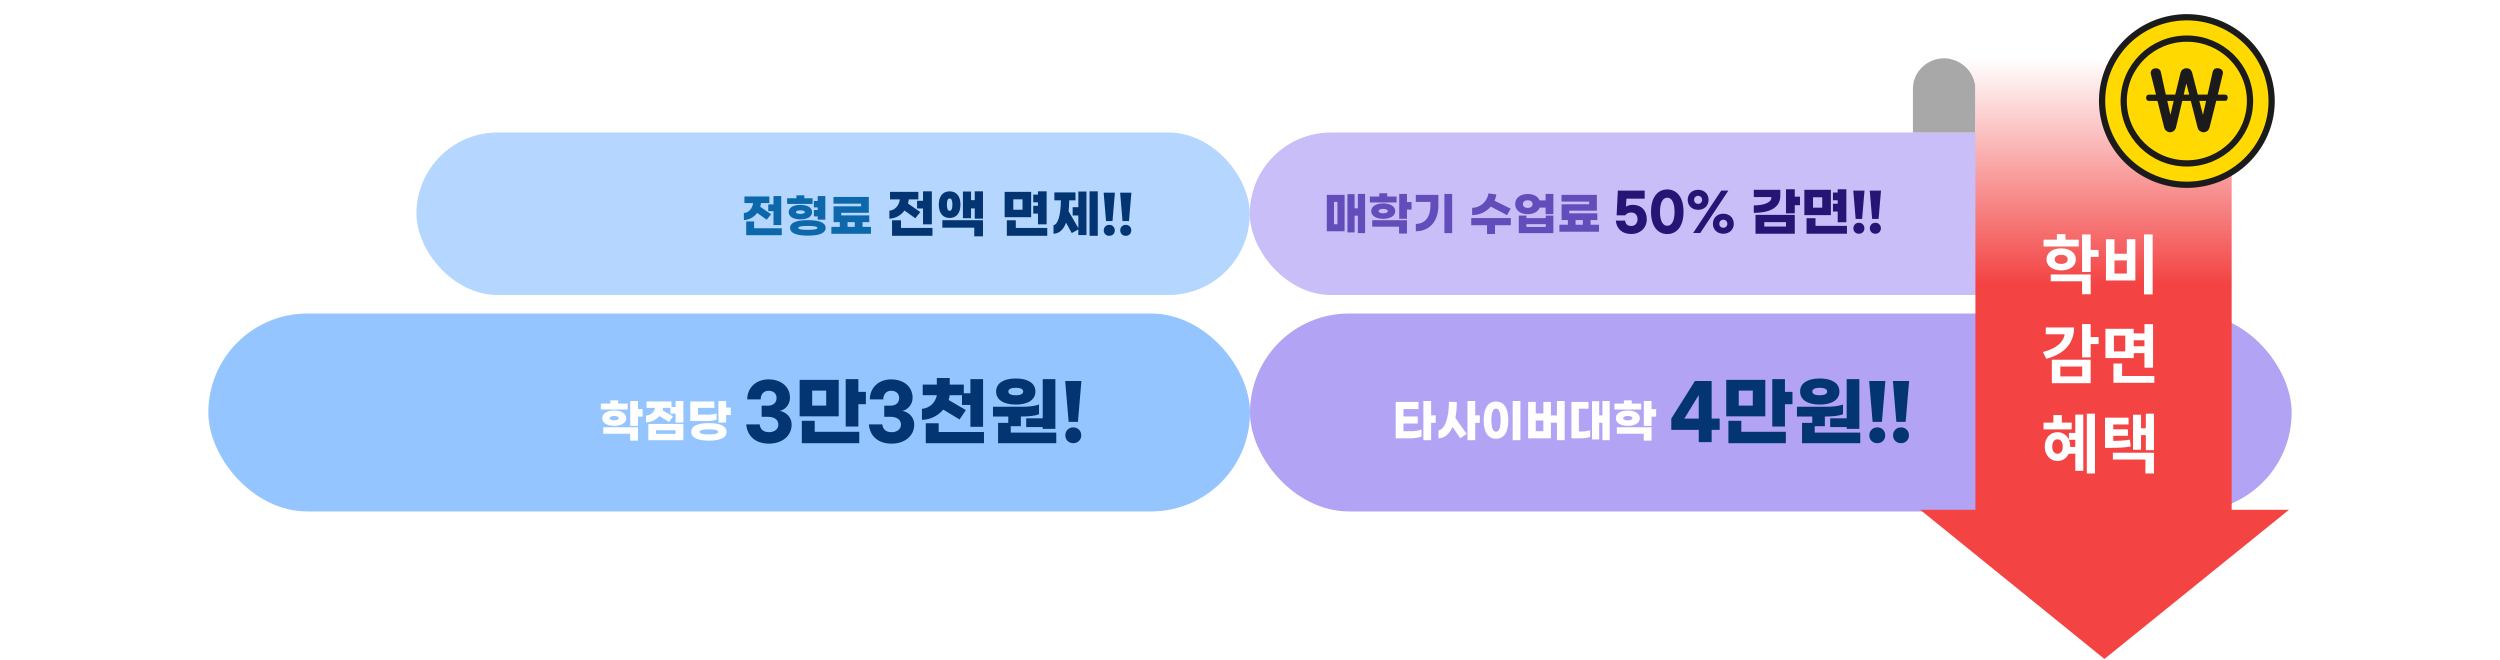
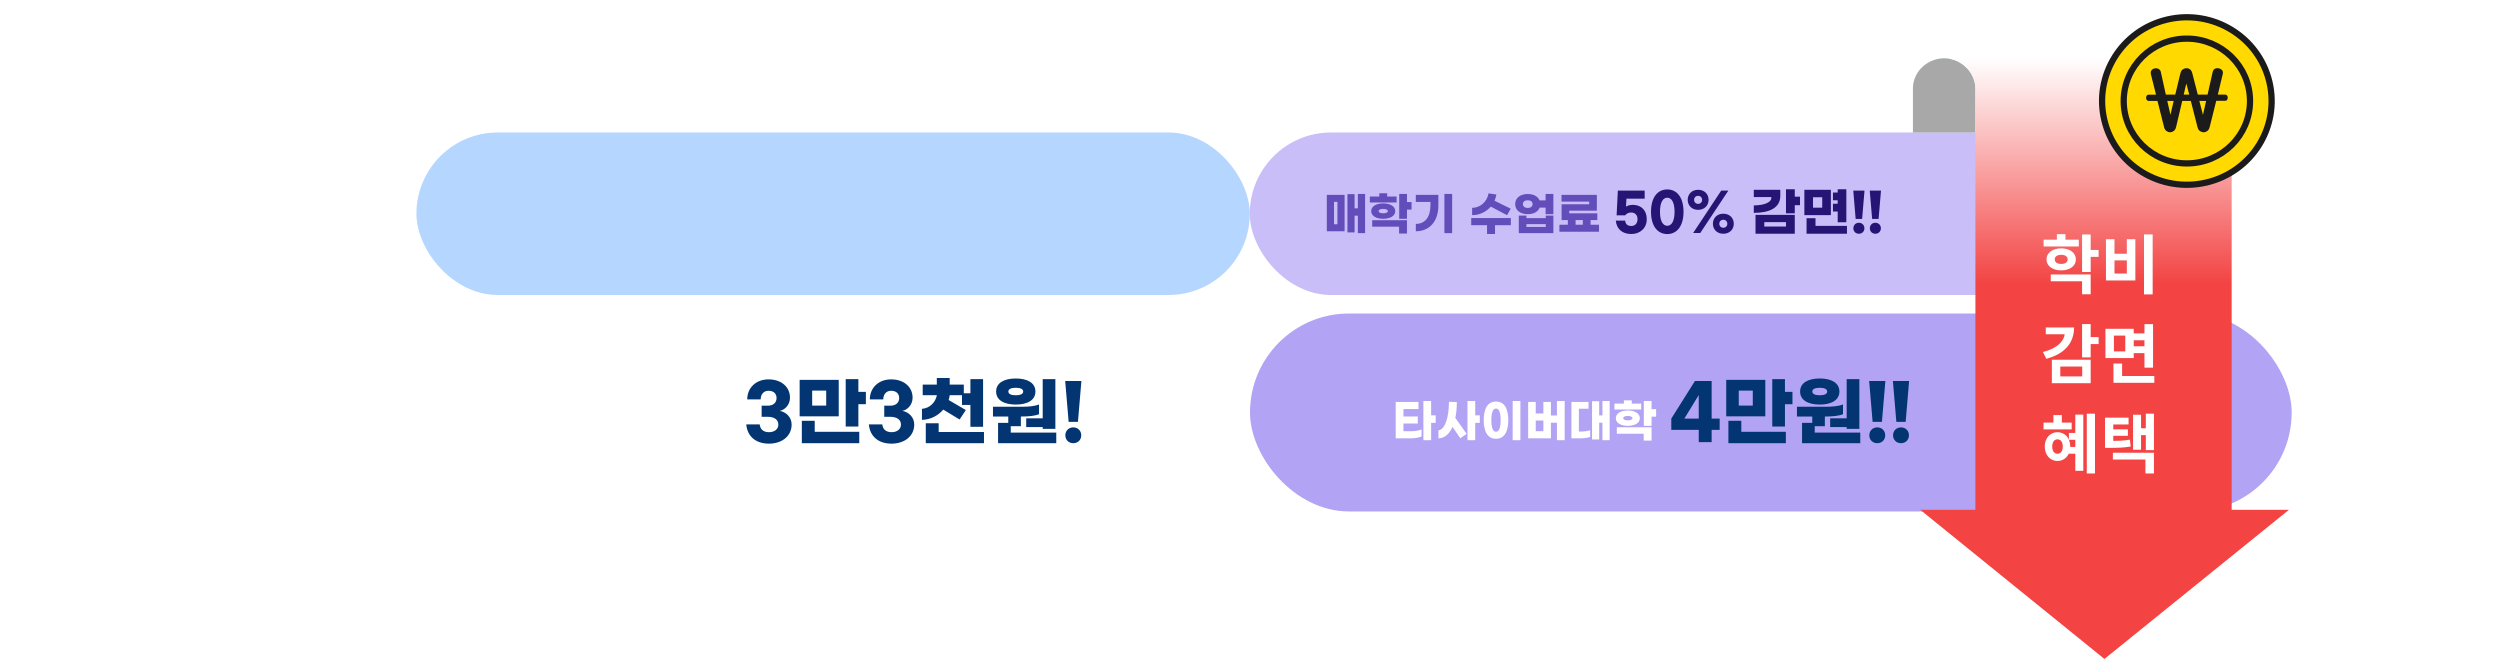
<svg xmlns="http://www.w3.org/2000/svg" width="1200" height="317" viewBox="0 0 1200 317" fill="none">
  <rect x="600" y="150.492" width="500" height="95" rx="47.5" fill="#B2A3F4" />
-   <rect x="100" y="150.492" width="500" height="95" rx="47.5" fill="#94C5FF" />
  <path d="M301.258 193.724V196.562H288.41V193.724H292.942V192.162H296.726V193.724H301.258ZM308.43 196.386V199.994H306.23V204.416H302.512V192.492H306.23V196.386H308.43ZM294.834 204.416C291.71 204.416 289.07 203.162 289.07 200.72C289.07 198.3 291.71 197.024 294.834 197.024C297.914 197.024 300.598 198.3 300.598 200.72C300.598 203.162 297.958 204.416 294.834 204.416ZM294.834 199.664C293.492 199.664 292.612 200.082 292.612 200.72C292.612 201.358 293.492 201.776 294.834 201.776C296.176 201.776 297.056 201.358 297.056 200.72C297.056 200.082 296.176 199.664 294.834 199.664ZM289.554 208.178V205.076H306.23V211.5H302.446V208.178H289.554ZM324.29 192.492H328.008V202.832H324.29V198.564H321.782V195.792H318.24C318.196 196.188 318.13 196.562 317.998 196.958L323.014 199.818L321.232 202.546L316.48 199.708C315.006 201.424 312.762 202.678 310.078 202.744V199.488C312.498 199.356 314.104 197.574 314.478 195.792H310.342V192.712H322.31V195.396H324.29V192.492ZM311.2 211.28V203.492H328.008V211.28H311.2ZM314.918 206.528V208.244H324.29V206.528H314.918ZM348.554 195.616H350.754V199.224H348.554V202.832H344.836V192.492H348.554V195.616ZM343.956 201.424C342.988 201.842 341.228 202.084 339.468 202.084H331.328V192.712H342.878V195.77H335.046V199.048H339.622C341.316 199.048 342.966 198.828 343.956 198.432V201.424ZM340.26 203.096C344.99 203.096 348.73 204.174 348.73 207.298C348.73 210.422 344.99 211.5 340.26 211.5C335.53 211.5 331.79 210.422 331.79 207.298C331.79 204.174 335.53 203.096 340.26 203.096ZM340.26 208.53C342.746 208.53 344.726 208.2 344.726 207.298C344.726 206.418 342.746 206.066 340.26 206.066C337.774 206.066 335.794 206.418 335.794 207.298C335.794 208.2 337.774 208.53 340.26 208.53Z" fill="white" />
  <path d="M368.896 182.1C374.98 182.1 379.192 185.664 379.192 190.92C379.192 194.304 376.708 196.788 374.26 197.22C376.96 197.652 379.984 199.992 379.984 203.772C379.984 209.424 375.196 212.952 369.112 212.952C362.668 212.952 358.672 209.352 358.204 203.7H364.648C364.9 206.04 366.376 207.444 369.112 207.444C371.812 207.444 373.612 205.968 373.612 203.808C373.612 201.36 371.56 200.064 368.5 200.064H365.584V194.736H368.5C371.164 194.736 372.748 193.296 372.748 191.064C372.748 188.904 371.308 187.572 368.86 187.572C366.304 187.572 365.116 189.624 365.116 191.712H358.672C358.672 186.132 362.884 182.1 368.896 182.1ZM412.019 188.112H415.619V194.016H412.019V204.744H405.935V181.992H412.019V188.112ZM402.587 182.352V199.848H383.831V182.352H402.587ZM396.575 194.7V187.5H389.843V194.7H396.575ZM391.067 201.972V207.264H412.451V212.736H384.875V201.972H391.067ZM427.748 182.1C433.832 182.1 438.044 185.664 438.044 190.92C438.044 194.304 435.56 196.788 433.112 197.22C435.812 197.652 438.836 199.992 438.836 203.772C438.836 209.424 434.048 212.952 427.964 212.952C421.52 212.952 417.524 209.352 417.056 203.7H423.5C423.752 206.04 425.228 207.444 427.964 207.444C430.664 207.444 432.464 205.968 432.464 203.808C432.464 201.36 430.412 200.064 427.352 200.064H424.436V194.736H427.352C430.016 194.736 431.6 193.296 431.6 191.064C431.6 188.904 430.16 187.572 427.712 187.572C425.156 187.572 423.968 189.624 423.968 191.712H417.524C417.524 186.132 421.736 182.1 427.748 182.1ZM452.762 196.608C450.386 199.416 446.786 201.432 442.538 201.54V196.248C446.498 195.888 449.054 193.008 449.702 189.696H442.898V184.62H449.666V181.452H455.858V184.62H462.626V188.76H465.794V181.992H471.878V204.852H465.794V194.376H461.762V189.696H455.858C455.75 190.488 455.606 191.244 455.354 192L463.598 196.824L460.61 201.36L452.762 196.608ZM450.566 207.372H472.31V212.736H444.374V203.16H450.566V207.372ZM487.571 194.196C482.027 194.196 478.139 192.108 478.139 187.932C478.139 183.756 482.027 181.668 487.571 181.668C493.115 181.668 497.003 183.756 497.003 187.932C497.003 192.108 493.115 194.196 487.571 194.196ZM492.575 200.784H500.495V181.992H506.579V205.86H500.495V204.996H492.575V200.784ZM487.571 186.132C485.411 186.132 484.007 186.708 484.007 187.932C484.007 189.156 485.411 189.732 487.571 189.732C489.731 189.732 491.135 189.156 491.135 187.932C491.135 186.708 489.731 186.132 487.571 186.132ZM485.159 207.66H507.011V212.736H479.075V202.98H483.971V199.92H476.627V195.24H490.775C493.619 195.24 496.823 194.952 498.731 194.124V198.804C496.823 199.632 493.727 199.92 490.667 199.92H490.019V204.564H485.159V207.66ZM519.068 182.892L517.412 202.512H512.948L511.292 182.892H519.068ZM515.18 205.14C517.376 205.14 518.996 206.76 518.996 208.956C518.996 211.152 517.376 212.736 515.18 212.736C512.984 212.736 511.364 211.152 511.364 208.956C511.364 206.76 512.984 205.14 515.18 205.14Z" fill="#023571" />
  <path d="M689.142 199.356V202.964H686.942V211.28H683.224V192.492H686.942V199.356H689.142ZM673.654 206.99H677.482C679.264 206.99 681.2 206.66 682.344 206.132V209.476C681.2 210.048 679.11 210.4 677.306 210.4H669.936V192.932H680.87V196.342H673.654V199.906H680.54V203.294H673.654V206.99ZM710.304 199.356V202.964H708.104V211.28H704.386V192.492H708.104V199.356H710.304ZM699.282 192.998C699.282 195.836 699.018 198.388 698.556 200.588L703.99 208.244L700.954 210.378L697.214 204.9C695.674 208.42 693.32 210.378 690.46 210.4V206.572C693.474 206.22 695.476 200.72 695.498 192.866L699.282 192.998ZM729.794 192.492V211.28H726.076V192.492H729.794ZM718.09 192.712C721.632 192.712 723.986 195.484 723.986 201.666C723.986 207.848 721.632 210.62 718.09 210.62C714.548 210.62 712.172 207.848 712.172 201.666C712.172 195.484 714.548 192.712 718.09 192.712ZM718.09 196.122C716.836 196.122 715.846 197.464 715.846 201.666C715.846 205.89 716.836 207.21 718.09 207.21C719.322 207.21 720.312 205.89 720.312 201.666C720.312 197.464 719.322 196.122 718.09 196.122ZM747.326 192.492H751.044V211.28H747.326V202.898H744.444V210.4H733.51V192.932H737.162V198.454H740.814V192.932H744.444V199.422H747.326V192.492ZM737.162 206.99H740.814V201.842H737.162V206.99ZM769.17 192.492H772.646V211.28H769.17V202.92H767.608V210.95H764.176V192.58H767.608V199.4H769.17V192.492ZM757.862 207.144H758.918C760.392 207.144 762.152 206.924 763.296 206.506V209.718C762.174 210.18 760.172 210.4 758.588 210.4H754.276V192.932H762.482V196.188H757.862V207.144ZM787.78 193.724V196.562H774.932V193.724H779.464V192.162H783.248V193.724H787.78ZM794.952 196.386V199.994H792.752V204.416H789.034V192.492H792.752V196.386H794.952ZM781.356 204.416C778.232 204.416 775.592 203.162 775.592 200.72C775.592 198.3 778.232 197.024 781.356 197.024C784.436 197.024 787.12 198.3 787.12 200.72C787.12 203.162 784.48 204.416 781.356 204.416ZM781.356 199.664C780.014 199.664 779.134 200.082 779.134 200.72C779.134 201.358 780.014 201.776 781.356 201.776C782.698 201.776 783.578 201.358 783.578 200.72C783.578 200.082 782.698 199.664 781.356 199.664ZM776.076 208.178V205.076H792.752V211.5H788.968V208.178H776.076Z" fill="white" />
  <path d="M815.398 212.232V206.328H802.222V200.928L813.562 182.892H821.59V200.928H825.442V206.328H821.59V212.232H815.398ZM808.486 200.928H815.398V189.624L808.486 200.928ZM856.779 188.112H860.379V194.016H856.779V204.744H850.695V181.992H856.779V188.112ZM847.347 182.352V199.848H828.591V182.352H847.347ZM841.335 194.7V187.5H834.603V194.7H841.335ZM835.827 201.972V207.264H857.211V212.736H829.635V201.972H835.827ZM873.48 194.196C867.936 194.196 864.048 192.108 864.048 187.932C864.048 183.756 867.936 181.668 873.48 181.668C879.024 181.668 882.912 183.756 882.912 187.932C882.912 192.108 879.024 194.196 873.48 194.196ZM878.484 200.784H886.404V181.992H892.488V205.86H886.404V204.996H878.484V200.784ZM873.48 186.132C871.32 186.132 869.916 186.708 869.916 187.932C869.916 189.156 871.32 189.732 873.48 189.732C875.64 189.732 877.044 189.156 877.044 187.932C877.044 186.708 875.64 186.132 873.48 186.132ZM871.068 207.66H892.92V212.736H864.984V202.98H869.88V199.92H862.536V195.24H876.684C879.528 195.24 882.732 194.952 884.64 194.124V198.804C882.732 199.632 879.636 199.92 876.576 199.92H875.928V204.564H871.068V207.66ZM904.977 182.892L903.321 202.512H898.857L897.201 182.892H904.977ZM901.089 205.14C903.285 205.14 904.905 206.76 904.905 208.956C904.905 211.152 903.285 212.736 901.089 212.736C898.893 212.736 897.273 211.152 897.273 208.956C897.273 206.76 898.893 205.14 901.089 205.14ZM916.368 182.892L914.712 202.512H910.248L908.592 182.892H916.368ZM912.48 205.14C914.676 205.14 916.296 206.76 916.296 208.956C916.296 211.152 914.676 212.736 912.48 212.736C910.284 212.736 908.664 211.152 908.664 208.956C908.664 206.76 910.284 205.14 912.48 205.14Z" fill="#023571" />
  <rect x="199.891" y="63.599" width="400" height="78" rx="39" fill="#94C5FF" fill-opacity="0.7" />
  <rect x="599.891" y="63.599" width="400" height="78" rx="39" fill="#B2A3F4" fill-opacity="0.7" />
-   <path d="M368.764 98.103H371.272V94.099H374.99V108.025H371.272V101.337H368.764V98.103ZM363.44 102.195C361.988 104.153 359.744 105.561 357.06 105.627V102.261C359.59 102.063 361.174 99.885 361.504 97.487H357.324V94.319H369.292V97.487H365.244C365.2 98.081 365.09 98.675 364.914 99.247L370.106 102.833L368.016 105.473L363.44 102.195ZM361.966 109.565H375.254V112.887H358.182V106.309H361.966V109.565ZM390.036 95.155V97.883H377.826V95.155H382.292V93.769H386.076V95.155H390.036ZM392.5 105.451V103.867H390.674V100.787H392.5V99.555H390.674V96.475H392.5V94.099H396.152V105.451H392.5ZM384.184 105.297C381.104 105.297 378.574 104.175 378.574 101.821C378.574 99.467 381.104 98.345 384.184 98.345C387.264 98.345 389.794 99.467 389.794 101.821C389.794 104.175 387.264 105.297 384.184 105.297ZM384.184 100.963C382.842 100.963 382.05 101.293 382.05 101.821C382.05 102.349 382.842 102.679 384.184 102.679C385.526 102.679 386.318 102.349 386.318 101.821C386.318 101.271 385.526 100.963 384.184 100.963ZM387.792 105.671C392.61 105.671 396.306 106.595 396.306 109.389C396.306 112.183 392.61 113.107 387.792 113.107C382.974 113.107 379.234 112.183 379.234 109.389C379.234 106.595 382.974 105.671 387.792 105.671ZM387.792 110.335C390.366 110.335 392.368 110.115 392.368 109.389C392.368 108.685 390.366 108.443 387.792 108.443C385.218 108.443 383.172 108.685 383.172 109.389C383.172 110.115 385.218 110.335 387.792 110.335ZM414.014 108.883H418.062V112.227H399.054V108.883H403.102V106.639H400.11V99.049H413.354V97.773H400.066V94.539H417.028V102.129H403.784V103.405H417.248V106.639H414.014V108.883ZM406.82 106.639V108.883H410.296V106.639H406.82Z" fill="#0C68AB" />
-   <path d="M440.204 96.399H443.054V91.849H447.279V107.674H443.054V100.074H440.204V96.399ZM434.154 101.049C432.504 103.274 429.954 104.874 426.904 104.949V101.124C429.779 100.899 431.579 98.424 431.954 95.699H427.204V92.099H440.804V95.699H436.204C436.154 96.374 436.029 97.049 435.829 97.699L441.729 101.774L439.354 104.774L434.154 101.049ZM432.479 109.424H447.579V113.199H428.179V105.724H432.479V109.424ZM461.027 98.224C461.027 102.349 459.027 104.624 455.827 104.624C452.627 104.624 450.627 102.349 450.627 98.224C450.627 94.099 452.627 91.849 455.827 91.849C459.027 91.849 461.027 94.099 461.027 98.224ZM467.877 91.849H471.827V104.949H467.877V100.024H466.102V104.724H462.202V91.949H466.102V96.074H467.877V91.849ZM454.502 98.224C454.502 100.199 454.927 101.199 455.827 101.199C456.752 101.199 457.152 100.199 457.152 98.224C457.152 96.249 456.752 95.274 455.827 95.274C454.927 95.274 454.502 96.249 454.502 98.224ZM452.327 109.274V105.699H471.827V113.449H467.652V109.274H452.327ZM498.232 107.674V102.524H495.957V98.799H498.232V97.124H495.957V93.399H498.232V91.849H502.382V107.674H498.232ZM494.957 92.099V104.249H482.232V92.099H494.957ZM490.807 100.674V95.674H486.382V100.674H490.807ZM487.582 109.424H502.682V113.199H483.282V105.724H487.582V109.424ZM522.979 91.849H526.929V113.199H522.979V91.849ZM517.604 99.449V91.949H521.504V112.824H517.604V110.124L514.454 111.874L511.704 106.874C510.454 110.299 508.429 112.099 505.679 112.199V108.074C507.829 107.774 509.154 103.299 509.229 96.174H506.104V92.349H516.229V96.174H513.229C513.204 98.074 513.104 99.824 512.929 101.399L517.604 109.499V103.424H514.879V99.449H517.604ZM535.152 92.474L534.002 106.099H530.902L529.752 92.474H535.152ZM532.452 107.924C533.977 107.924 535.102 109.049 535.102 110.574C535.102 112.099 533.977 113.199 532.452 113.199C530.927 113.199 529.802 112.099 529.802 110.574C529.802 109.049 530.927 107.924 532.452 107.924ZM543.062 92.474L541.912 106.099H538.812L537.662 92.474H543.062ZM540.362 107.924C541.887 107.924 543.012 109.049 543.012 110.574C543.012 112.099 541.887 113.199 540.362 113.199C538.837 113.199 537.712 112.099 537.712 110.574C537.712 109.049 538.837 107.924 540.362 107.924Z" fill="#023571" />
  <path d="M651.763 93.1H655.239V111.888H651.763V103.528H650.201V111.558H646.769V93.188H650.201V100.008H651.763V93.1ZM636.869 111.008V93.54H645.405V111.008H636.869ZM640.323 96.906V107.642H641.973V96.906H640.323ZM670.373 94.332V97.17H657.525V94.332H662.057V92.77H665.841V94.332H670.373ZM677.545 96.994V100.602H675.345V105.024H671.627V93.1H675.345V96.994H677.545ZM663.949 105.024C660.825 105.024 658.185 103.77 658.185 101.328C658.185 98.908 660.825 97.632 663.949 97.632C667.029 97.632 669.713 98.908 669.713 101.328C669.713 103.77 667.073 105.024 663.949 105.024ZM663.949 100.272C662.607 100.272 661.727 100.69 661.727 101.328C661.727 101.966 662.607 102.384 663.949 102.384C665.291 102.384 666.171 101.966 666.171 101.328C666.171 100.69 665.291 100.272 663.949 100.272ZM658.669 108.786V105.684H675.345V112.108H671.561V108.786H658.669ZM697.035 93.1V111.888H693.317V93.1H697.035ZM690.413 93.54V98.622C690.413 106.256 686.167 111.008 679.589 111.008V107.488C684.143 107.444 686.607 104.056 686.607 98.622V96.928H679.589V93.54H690.413ZM715.585 99.172C713.385 101.702 710.129 103.286 706.631 103.264V99.766C710.305 99.766 713.869 96.95 714.463 92.814L718.247 93.364C718.093 94.42 717.785 95.41 717.367 96.356L725.133 100.162L723.395 103.286L715.585 99.172ZM725.199 104.672V108.104H717.609V112.328H713.781V108.104H706.191V104.672H725.199ZM741.895 93.1H745.613V102.824H741.895V99.656H739.035C738.287 101.614 736.175 102.802 733.315 102.802C729.707 102.802 727.287 100.91 727.287 97.962C727.287 95.036 729.707 93.122 733.315 93.122C736.131 93.122 738.221 94.288 738.991 96.18H741.895V93.1ZM733.315 99.81C734.745 99.81 735.647 99.084 735.647 97.962C735.647 96.84 734.745 96.114 733.315 96.114C731.885 96.114 730.983 96.84 730.983 97.962C730.983 99.084 731.885 99.81 733.315 99.81ZM741.961 104.716V103.484H745.613V111.888H729.025V103.484H732.677V104.716H741.961ZM732.677 108.94H741.961V107.598H732.677V108.94ZM763.475 107.884H767.523V111.228H748.515V107.884H752.563V105.64H749.571V98.05H762.815V96.774H749.527V93.54H766.489V101.13H753.245V102.406H766.709V105.64H763.475V107.884ZM756.281 105.64V107.884H759.757V105.64H756.281Z" fill="#624DBA" />
  <path d="M783.041 112.325C778.616 112.325 775.916 109.825 775.591 105.9H780.066C780.241 107.525 781.166 108.475 783.041 108.475C784.891 108.475 786.016 107.1 786.016 105.225C786.016 103.325 784.916 102 782.966 102C781.541 102 780.641 102.625 780.091 103.375H775.966L776.566 91.475H789.441V95.35H780.691L780.466 99.175C781.341 98.65 782.441 98.325 783.741 98.325C787.741 98.325 790.441 100.9 790.441 105.225C790.441 109.525 787.241 112.325 783.041 112.325ZM800.289 90.925C804.739 90.925 808.089 94.5 808.089 101.65C808.089 108.775 804.739 112.35 800.289 112.35C795.839 112.35 792.489 108.775 792.489 101.65C792.489 94.5 795.839 90.925 800.289 90.925ZM800.289 94.9C798.289 94.9 796.789 97 796.789 101.65C796.789 106.275 798.289 108.375 800.289 108.375C802.289 108.375 803.789 106.275 803.789 101.65C803.789 97 802.289 94.9 800.289 94.9ZM815.092 91.1C818.067 91.1 820.117 93.125 820.117 95.925C820.117 98.7 818.067 100.725 815.092 100.725C812.142 100.725 810.092 98.7 810.092 95.925C810.092 93.125 812.142 91.1 815.092 91.1ZM829.617 91.475L816.117 111.85H812.692L826.192 91.475H829.617ZM815.092 94C813.967 94 813.167 94.825 813.167 95.925C813.167 97.025 813.967 97.85 815.092 97.85C816.217 97.85 817.017 97.025 817.017 95.925C817.017 94.825 816.217 94 815.092 94ZM827.192 102.575C830.167 102.575 832.217 104.6 832.217 107.4C832.217 110.175 830.167 112.2 827.192 112.2C824.242 112.2 822.192 110.175 822.192 107.4C822.192 104.6 824.242 102.575 827.192 102.575ZM827.192 105.475C826.067 105.475 825.267 106.3 825.267 107.4C825.267 108.5 826.067 109.325 827.192 109.325C828.317 109.325 829.117 108.5 829.117 107.4C829.117 106.3 828.317 105.475 827.192 105.475ZM863.995 94.4V98.5H861.495V102.4H857.27V90.85H861.495V94.4H863.995ZM854.545 94C854.545 99.875 849.17 102.175 841.82 102.175V98.6C846.895 98.55 850.245 97.15 850.245 94.925V94.6H841.82V91.1H854.545V94ZM842.645 112.2V103.15H861.495V112.2H842.645ZM846.87 106.625V108.725H857.27V106.625H846.87ZM882.093 106.675V101.525H879.818V97.8H882.093V96.125H879.818V92.4H882.093V90.85H886.243V106.675H882.093ZM878.818 91.1V103.25H866.093V91.1H878.818ZM874.668 99.675V94.675H870.243V99.675H874.668ZM871.443 108.425H886.543V112.2H867.143V104.725H871.443V108.425ZM894.965 91.475L893.815 105.1H890.715L889.565 91.475H894.965ZM892.265 106.925C893.79 106.925 894.915 108.05 894.915 109.575C894.915 111.1 893.79 112.2 892.265 112.2C890.74 112.2 889.615 111.1 889.615 109.575C889.615 108.05 890.74 106.925 892.265 106.925ZM902.876 91.475L901.726 105.1H898.626L897.476 91.475H902.876ZM900.176 106.925C901.701 106.925 902.826 108.05 902.826 109.575C902.826 111.1 901.701 112.2 900.176 112.2C898.651 112.2 897.526 111.1 897.526 109.575C897.526 108.05 898.651 106.925 900.176 106.925Z" fill="#271575" />
  <path fill-rule="evenodd" clip-rule="evenodd" d="M948.201 63.6H918.201V42.5C918.201 34.7 924.601 28.5 932.301 28H933.201C934.101 28 934.901 28.1 935.701 28.2C942.701 29.5 948.201 35.5 948.201 42.7V63.6Z" fill="#A8A8A8" />
  <path d="M1055.8 28.2C1064.3 28.2 1071.2 34.7 1071.2 43.2V255.8L1010 280.5L948.201 256V42.7C948.201 35.5 942.701 29.2 935.701 28.2H1055.8Z" fill="url(#paint0_linear_417_980)" />
  <path d="M921.701 244.7H1098.7L1010.12 316.3L921.701 244.7Z" fill="#F34343" />
  <g filter="url(#filter0_d_417_980)">
    <path d="M980.919 111.056H997.814V114.311H980.919V111.056ZM989.382 115.21C993.505 115.21 996.419 117.349 996.419 120.511C996.419 123.673 993.505 125.781 989.382 125.781C985.228 125.781 982.314 123.673 982.314 120.511C982.314 117.349 985.228 115.21 989.382 115.21ZM989.382 118.31C987.522 118.31 986.282 119.054 986.282 120.511C986.282 121.937 987.522 122.681 989.382 122.681C991.211 122.681 992.482 121.937 992.482 120.511C992.482 119.054 991.211 118.31 989.382 118.31ZM999.395 108.545H1003.52V126.556H999.395V108.545ZM1002.37 115.954H1007.33V119.302H1002.37V115.954ZM984.36 127.734H1003.52V137.251H999.395V131.02H984.36V127.734ZM987.305 108.39H991.428V112.916H987.305V108.39ZM1029.12 108.514H1033.28V137.313H1029.12V108.514ZM1010.86 110.808H1014.95V117.783H1020.88V110.808H1024.97V130.617H1010.86V110.808ZM1014.95 120.976V127.3H1020.88V120.976H1014.95ZM999.395 151.545H1003.52V167.541H999.395V151.545ZM1002.37 157.776H1007.33V161.155H1002.37V157.776ZM991.149 153.188H995.551C995.551 160.814 990.777 165.991 982.221 168.223L980.609 164.968C987.646 163.201 991.149 159.543 991.149 155.234V153.188ZM981.973 153.188H993.629V156.443H981.973V153.188ZM984.887 168.688H1003.52V179.941H984.887V168.688ZM999.457 171.943H988.948V176.686H999.457V171.943ZM1023.29 156.04H1030.52V159.326H1023.29V156.04ZM1023.29 162.209H1030.64V165.495H1023.29V162.209ZM1010.61 153.839H1024.19V167.882H1010.61V153.839ZM1020.13 157.094H1014.68V164.658H1020.13V157.094ZM1029.34 151.576H1033.46V172.47H1029.34V151.576ZM1014.46 176.469H1034.08V179.755H1014.46V176.469ZM1014.46 170.486H1018.61V178.174H1014.46V170.486ZM1001.66 194.545H1005.59V223.251H1001.66V194.545ZM996.14 195.01H999.984V221.98H996.14V195.01ZM993.071 203.814H997.876V207.1H993.071V203.814ZM992.885 210.541H997.721V213.796H992.885V210.541ZM980.888 198.854H994.404V202.109H980.888V198.854ZM987.584 203.442C991.149 203.442 993.722 206.263 993.722 210.355C993.722 214.416 991.149 217.268 987.584 217.268C984.081 217.268 981.477 214.416 981.477 210.355C981.477 206.263 984.081 203.442 987.584 203.442ZM987.584 206.883C986.096 206.883 985.073 208.123 985.073 210.355C985.073 212.556 986.096 213.796 987.584 213.796C989.103 213.796 990.126 212.556 990.126 210.355C990.126 208.123 989.103 206.883 987.584 206.883ZM985.631 195.227H989.692V200.869H985.631V195.227ZM1010.4 207.627H1012.38C1016.54 207.627 1019.2 207.565 1022.36 207.038L1022.74 210.324C1019.45 210.882 1016.66 210.975 1012.38 210.975H1010.4V207.627ZM1010.4 196.467H1021.71V199.753H1014.37V209.456H1010.4V196.467ZM1013.19 202.078H1021.4V205.178H1013.19V202.078ZM1029.99 194.545H1033.9V212.06H1029.99V194.545ZM1026.55 201.582H1031.11V204.868H1026.55V201.582ZM1023.85 195.072H1027.7V211.874H1023.85V195.072ZM1014.18 213.3H1033.9V223.251H1029.8V216.586H1014.18V213.3Z" fill="white" />
  </g>
  <path d="M932.301 28.2C932.601 28.2 932.901 28 933.201 28C934.101 28 934.901 28.2 935.701 28.2H932.301Z" fill="url(#paint1_linear_417_980)" />
  <g clip-path="url(#clip0_417_980)">
    <path d="M1059.05 87.61C1080.92 82.508 1094.46 60.857 1089.29 39.25C1084.13 17.644 1062.22 4.264 1040.35 9.366C1018.48 14.468 1004.93 36.119 1010.1 57.726C1015.26 79.332 1037.18 92.712 1059.05 87.61Z" fill="#FFD900" stroke="#1B1B1B" stroke-width="3" stroke-miterlimit="10" stroke-linecap="round" stroke-linejoin="round" />
    <path d="M1049.7 78.441C1066.44 78.441 1080.01 65.032 1080.01 48.492C1080.01 31.951 1066.44 18.542 1049.7 18.542C1032.95 18.542 1019.38 31.951 1019.38 48.492C1019.38 65.032 1032.95 78.441 1049.7 78.441Z" stroke="#1B1B1B" stroke-width="3" stroke-miterlimit="10" stroke-linecap="round" stroke-linejoin="round" />
    <path d="M1051.26 33.33C1051.75 33.704 1052.13 34.398 1052.34 35.305L1054.94 45.395H1059.64L1062.07 34.558C1062.29 33.757 1062.66 33.223 1063.21 32.956C1063.8 32.69 1064.39 32.69 1065.04 32.796C1065.74 32.956 1066.29 33.277 1066.66 33.757C1067.04 34.291 1067.1 34.932 1066.88 35.733L1064.56 45.395H1068.01C1068.45 45.395 1068.77 45.555 1068.99 45.822C1069.2 46.143 1069.31 46.463 1069.31 46.89C1069.31 47.264 1069.2 47.637 1068.99 47.958C1068.77 48.278 1068.45 48.385 1068.01 48.385H1063.8L1060.67 60.877C1060.45 61.838 1060.02 62.532 1059.48 62.906C1058.94 63.279 1058.34 63.493 1057.75 63.493C1057.15 63.493 1056.56 63.279 1055.96 62.906C1055.37 62.532 1054.99 61.838 1054.78 60.93L1051.59 48.438H1047.48L1044.56 60.824C1044.35 61.838 1043.91 62.478 1043.37 62.906C1042.83 63.279 1042.24 63.493 1041.64 63.493C1041.05 63.493 1040.46 63.279 1039.92 62.906C1039.38 62.532 1038.94 61.838 1038.73 60.93L1035.59 48.438H1031.43C1031 48.438 1030.68 48.278 1030.46 48.011C1030.24 47.691 1030.13 47.37 1030.13 46.943C1030.13 46.516 1030.24 46.143 1030.46 45.876C1030.68 45.555 1031 45.449 1031.43 45.449H1034.89L1032.46 35.786C1032.24 34.985 1032.35 34.344 1032.67 33.811C1033.05 33.277 1033.54 32.956 1034.24 32.85C1034.89 32.69 1035.48 32.796 1036.08 33.063C1036.67 33.33 1037.05 33.864 1037.21 34.611L1039.59 45.395H1044.13L1046.56 35.305C1046.78 34.344 1047.16 33.704 1047.7 33.33C1048.24 32.956 1048.83 32.743 1049.48 32.743C1050.13 32.743 1050.78 32.903 1051.26 33.33ZM1043.37 48.438H1040.29L1041.81 55.111L1043.37 48.438ZM1049.43 40.057L1048.18 45.395H1050.83L1049.43 40.057ZM1058.94 48.438H1055.69L1057.42 55.165L1058.94 48.438Z" fill="#1B1B1B" />
  </g>
  <defs>
    <filter id="filter0_d_417_980" x="976.609" y="108.39" width="61.473" height="122.861" filterUnits="userSpaceOnUse" color-interpolation-filters="sRGB">
      <feFlood flood-opacity="0" result="BackgroundImageFix" />
      <feColorMatrix in="SourceAlpha" type="matrix" values="0 0 0 0 0 0 0 0 0 0 0 0 0 0 0 0 0 0 127 0" result="hardAlpha" />
      <feOffset dy="4" />
      <feGaussianBlur stdDeviation="2" />
      <feComposite in2="hardAlpha" operator="out" />
      <feColorMatrix type="matrix" values="0 0 0 0 0 0 0 0 0 0 0 0 0 0 0 0 0 0 0.25 0" />
      <feBlend mode="normal" in2="BackgroundImageFix" result="effect1_dropShadow_417_980" />
      <feBlend mode="normal" in="SourceGraphic" in2="effect1_dropShadow_417_980" result="shape" />
    </filter>
    <linearGradient id="paint0_linear_417_980" x1="1010.23" y1="136.51" x2="1010.23" y2="27.887" gradientUnits="userSpaceOnUse">
      <stop stop-color="#F34343" />
      <stop offset="1" stop-color="white" />
    </linearGradient>
    <linearGradient id="paint1_linear_417_980" x1="933.998" y1="28.238" x2="933.998" y2="27.999" gradientUnits="userSpaceOnUse">
      <stop stop-color="#61B0D1" />
      <stop offset="1" stop-color="#93D2E9" />
    </linearGradient>
    <clipPath id="clip0_417_980">
      <rect width="97.899" height="96.719" fill="white" transform="translate(1000.75 0.128)" />
    </clipPath>
  </defs>
</svg>